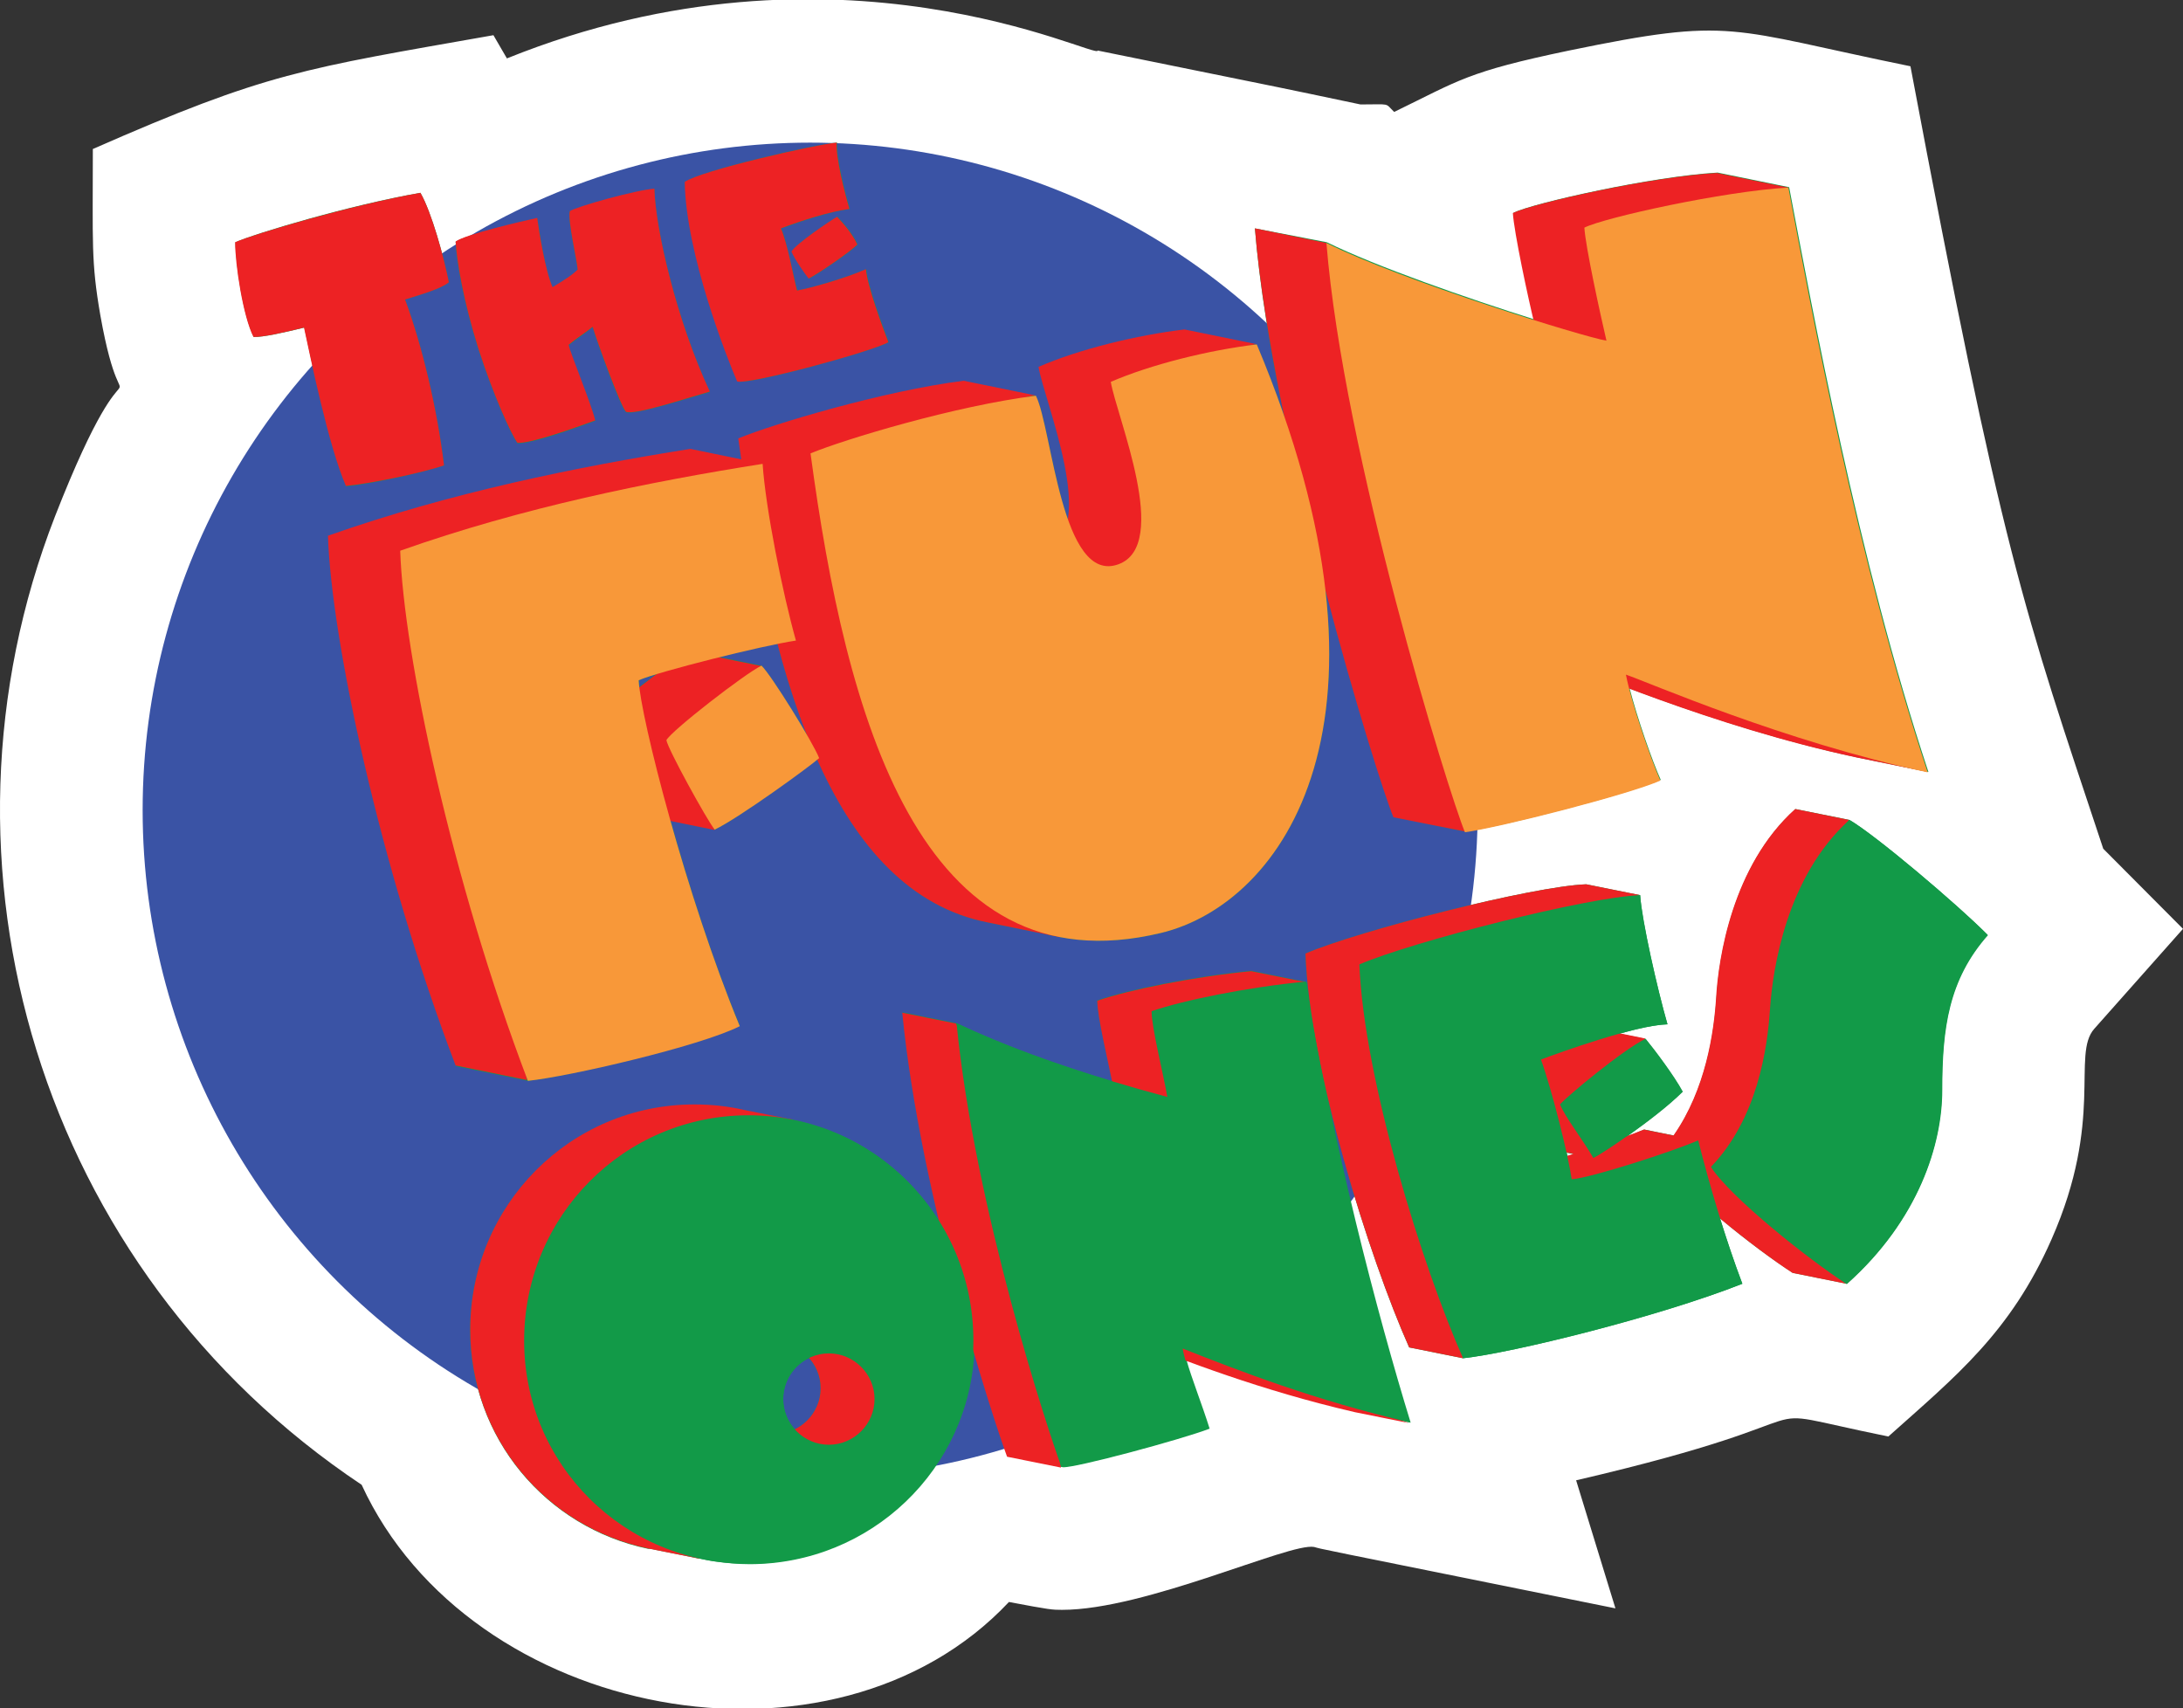
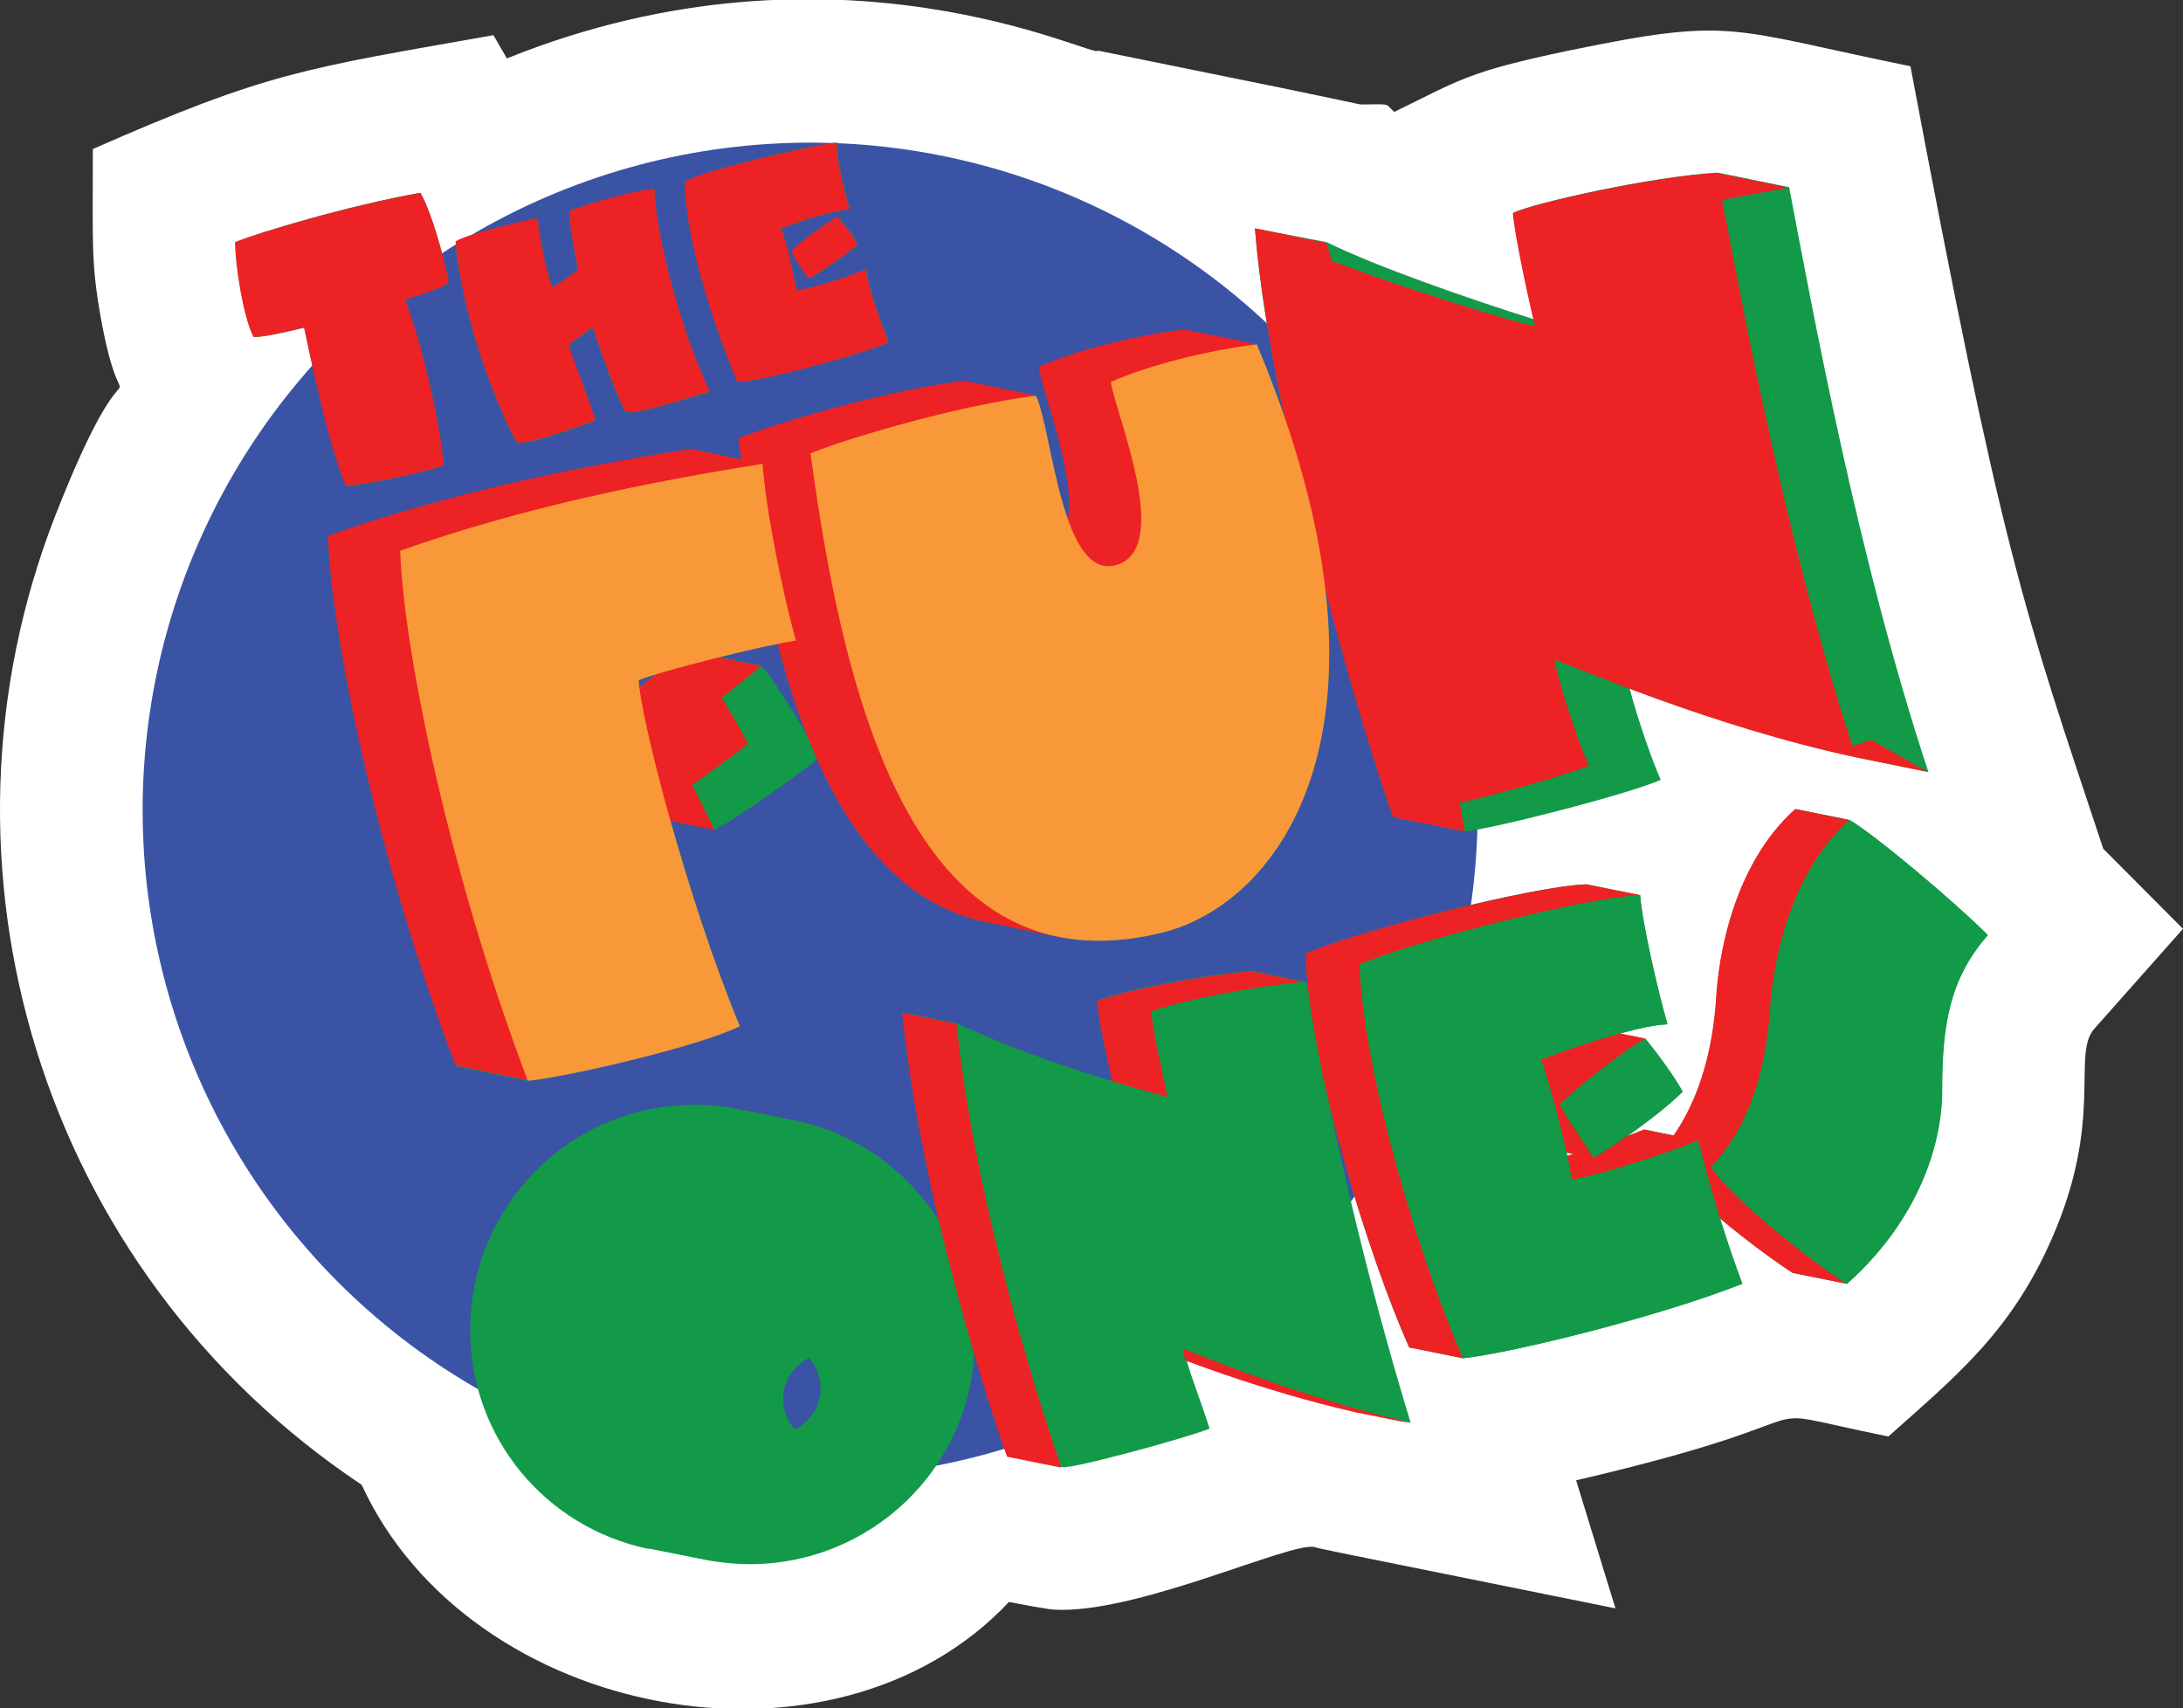
<svg xmlns="http://www.w3.org/2000/svg" version="1.1" id="Layer_1" x="0px" y="0px" viewBox="0 0 583.1 456.3" style="enable-background:new 0 0 583.1 456.3;" xml:space="preserve">
  <rect x="0" y="0" width="583.1" height="456.3" fill="#333333" stroke="none" />
  <style type="text/css">
	.st0{fill:#FFFFFF;}
	.st1{fill:#3A53A5;}
	.st2{fill:#129A48;}
	.st3{fill:#ED2224;}
	.st4{fill:#F89839;}
</style>
  <g id="BG">
</g>
  <g id="Stroke">
</g>
  <g id="Circle_x5F_base">
</g>
  <g id="Text_x5F_Dropshadow">
</g>
  <g id="Text_x5F_RedBacking">
</g>
  <g>
    <path class="st0" d="M96.6,396.6C10.4,339.1-21.5,230.9,14.7,137.9c22.5-57.5,18.9-15.4,12.1-53.7c-2.5-14.4-2-19.2-2-44.4   c46.7-20.5,56-21.4,107-30.4l3.6,6.2c88.5-35.7,158,0.6,157.8-2.1c60,12.2,44.5,9,70.2,14.4c8.3,0,6.4-0.5,9,2   c17.5-8.5,19.4-10.7,46.7-16.4c44.1-9.1,42.2-5.8,91.2,4.2c24.7,131.1,30.1,144.6,51.5,209l21.3,21.4l-23.7,26.7   c-6.1,6.9,2.7,24.2-11.4,56.2c-11,25-25.7,36.7-43.6,52.7c-43.3-8.8-6.8-6.1-83.4,11.7l10.5,34.2c-85.2-17.2-77.5-15.6-80.5-16.4   C344.5,412,306,430,283.7,430c-2.6,0-3.1,0-14.2-2.1C222.7,477.7,125.5,459.4,96.6,396.6z M228.5,383.6L228.5,383.6L228.5,383.6z    M221.7,60.1C221.9,60.1,222,60.1,221.7,60.1C221.7,60.1,221.7,60.1,221.7,60.1z" />
    <path class="st0" d="M526.9,216.9c-20.8-62.5-27.9-98.6-41.3-168.3c-1.3-6.7,0.4-5-6.3-6.4c-20.2-4.1-19.3-6.3-54.1,0.9   c-20.8,4.3-23.5,6.1-29.4,9c0.1,1.3,0,9.7,2.9,21.1c0,0.9-33.7-11.5-39.7-14.8c-3.5,0,13.1,1.9-32.7-7.4c0.4,4.4,1.1,13.7,1.3,15.9   c-59.9-44.7-141-49-205.1-11.6c-2.1-5.9-3.2-7.4-6.2-12.7c-26.8,4.7-50.9,12.2-56.7,14.7c-6.1,2.7-4.8,0.7-4.8,7.4   c0,7.1,2.3,22.2,5.8,29c2.7,5.2,1,4.1,6.9,4.3c1.5,0.1,3.8-0.2,5.3-0.5c-72.7,87.9-50.2,220.1,48,278.9   c18.8,56.6,107.2,66.9,133.5,22.5c3.5-0.7,7.1-1.6,10.6-2.5c0,0,18.5,3.6,18.8,3.6c4.7,0,29.4-6,48.9-13.6   c-2.8-8.9-2.7-8.5-2.7-8.6c-1.9-3.7-3.7,0.3,58.2,12.8c-3.9-12.7-4.6-14.9-6.5-21.3c7.7,1.5,7.3,4,44.9-5.7   c65.9-17.1,34.7-18.8,69.1-11.8c51.3-46,14.3-66,46.3-102.1C498.5,205.6,476.2,206.6,526.9,216.9z" />
  </g>
  <ellipse class="st1" cx="216.4" cy="216.4" rx="178.3" ry="178.3" />
  <g>
    <g>
      <g>
        <path class="st2" d="M334.2,259.3c-15.5,1.5-32.7,5-41.1,7.9c0,4.1,2.7,15,4,21.6c-14.9-4.5-28.9-9.5-41.6-15.5l-14.4-2.9     c1.8,18.3,5.6,38,9.8,55.9c-8.6-13.8-22.5-23.8-38.9-27.1l0,0l-13.1-2.6l0,0c-4.3-1-8.8-1.5-13.4-1.5c-33.2,0-59.9,27-59.9,60.2     c0,28.9,20.3,52.7,47.5,58.4l0,0l0.3,0c0.1,0,0.2,0,0.3,0l13,2.6l0.1,0c1.4,0.3,2.8,0.6,4.3,0.8h0l0,0c2.9,0.4,6,0.7,9.1,0.7     c32.4,0,58.9-25.4,60.1-57.5c4.2,14.5,7.8,25.1,9.2,28.7l14.4,2.9c3.1,0.3,32-7.5,39.2-10.3c-2-6.4-4.8-13.4-6.2-18.4     c12.7,4.7,28,9.9,45.5,13.9l14.4,2.9c-8.8-28.6-20.9-74.7-27.8-117.7L334.2,259.3z M219.2,370.8c0,4.8-2.8,9-6.9,11     c-1.9-2.1-3.1-5-3.1-8.1c0-4.8,2.8-9,6.9-11C218,364.9,219.2,367.7,219.2,370.8z" />
      </g>
    </g>
    <g>
      <path class="st2" d="M118.6,124.3c-1.8-15.1-5.9-32.2-10.4-44.3c4.2-1.3,9.7-2.9,11.7-4.6c-1.3-6.6-4.6-18.7-7.6-23.9    c-19,3.3-44,10.8-49.4,13.2c0,5.9,2.1,19.8,4.9,25.3c2.5,0.1,8.2-1.2,13.5-2.5c1.7,7.9,6.6,31.8,11.2,42.4    C98.2,129.4,112.6,126.4,118.6,124.3z" />
    </g>
    <g>
      <path class="st2" d="M138.2,118.4c3.8,0.2,15.7-4.1,20.8-6c-1.1-4.6-6.8-18-7.1-20.2c2.4-1.9,3.8-2.7,6.4-4.8    c1.2,4,7.3,21.1,8.9,22.7c2.6,0.8,15.7-3.5,22.4-5.4c-8.8-19.1-14.5-43.4-14.8-54.2c-4.8,0.3-20.9,4.8-22.6,6    c-0.6,2.4,1.9,13,2.1,15.6c-1.6,1.6-3.6,2.7-6.7,4.7c-1.9-4.1-3.6-15.3-4.1-18.5c-4.6,1-19.1,4.4-21.8,6.3    c0.2,5.2,2.1,15.9,6.1,28.7C131.8,105.6,136.4,115.8,138.2,118.4z" />
    </g>
    <g>
      <path class="st2" d="M237.4,91.4c-1.5-3.9-5.6-14.9-6-19.5c-5.4,2.3-14.9,5.1-18.4,5.7c-1.1-3.8-2.6-12.3-4.3-16.6    c5.6-2,12.6-4.4,18.3-5.2c-1.2-4-3.7-13.8-3.4-17.7c-5.4,0.3-36.5,7.5-40.6,10.5c0.4,19.3,11.4,47.4,14.1,53.3    C200.4,102.8,233.1,93.8,237.4,91.4z" />
    </g>
    <g>
      <path class="st2" d="M211.5,67.2c0.9,2.2,3.4,5.7,4.6,7.2c2-0.9,11.4-7.3,13-9.1c-1.3-2.8-3.6-5.5-5.4-7.4    C221.8,58.9,212.5,65.2,211.5,67.2z" />
    </g>
    <g>
      <g>
        <path class="st2" d="M197.6,274c-7.1-17-13.6-37.4-18.5-54.8l11.8,2.4c6.2-3,23.8-15.8,27.4-18.8c10.2,22.8,24.6,39.5,45.7,43.6     h0l18.7,3.8c0.1,0,0.3,0.1,0.4,0.1l0.1,0l0,0c8,1.5,16.9,1.3,26.9-1.1c24.5-5.9,50.5-35,43.9-92c8.1,30.9,16.2,56,18.3,61     l19.1,3.9c9.5-1.2,43.9-10.1,52.2-13.8c-2.3-5.1-6.3-16.6-8.3-24.4c15.4,5.8,37.5,13.4,60.7,18.4l19.1,3.9     c-18.9-57-31-123.7-37.2-156.2l-19.1-3.9c-17.5,1-49.1,8.1-54.5,10.7c0.3,4.7,3.6,20.5,5.5,28.5c-17.5-5.5-42.2-14.1-55.4-20.6     L335.2,61c1.2,15.1,4.1,32.6,7.9,50.5c-2.1-6.3-4.6-12.7-7.4-19.4l-19.1-3.9c-12.7,1.5-28.3,5.3-39,10c1.3,7.2,10.1,28.9,7.8,41     c-4.2-11.6-6.1-28.2-8.7-33.4l-19.1-3.9c-21.4,2.7-51,11.6-60.2,15.4c0.3,1.9,0.5,3.7,0.8,5.6l-13.6-2.8     c-30.2,4.8-63.9,11.6-96.8,23.2c0.9,27.4,13.7,88,34.1,141.5l19.1,3.9C151.8,287.5,186.9,279.4,197.6,274z M170.6,181.7     c0.9-0.4,2.5-0.9,4.6-1.6c-1.4,1.1-3,2.2-4.4,3.4C170.7,182.8,170.6,182.2,170.6,181.7z M203.4,177.8l-11.2-2.3     c5.6-1.4,11.2-2.7,15.5-3.6c2.3,8.7,4.9,17,8,24.7C211.7,189.7,205.2,179.5,203.4,177.8z" />
      </g>
    </g>
    <g>
      <g>
        <path class="st2" d="M494,219l-14.4-2.9c-16.9,15.2-20.5,40.1-21.1,50.2c-0.6,9.5-2.8,24.7-11.4,37l-7.9-1.6     c-1.1,0.5-2.7,1.1-4.5,1.8c4.9-3.5,10.8-7.9,14.8-11.9c-2.3-4.3-7.6-11.3-9.9-14.1l-7-1.4c4.9-1.4,9.6-2.4,12.8-2.5     c-2.7-9.4-6.8-27.6-7.3-34.5l-14.4-2.9c-14.2,0.5-60.5,12.3-75,18.5c1.1,30.6,17,81.2,27.7,105.2l14.4,2.9     c13-1.4,52.2-11,74.6-19.9c-2.1-5.5-4.1-11.5-6-17.5c7,5.9,14.5,11.4,19.5,14.6l14.4,2.9c19.3-17.2,25.4-37.5,25.4-51.8     c0-16.5,1.7-29.5,12.2-41.4C522.6,241.4,500.9,223,494,219z M420.4,308.3c-0.6,0.2-1.1,0.4-1.7,0.5c-0.1-0.3-0.1-0.6-0.2-0.9     L420.4,308.3z" />
      </g>
    </g>
  </g>
  <path class="st3" d="M139.4,281.6c14.3-3.1,32-7.9,39.1-11.4c-14.3-34.6-26.6-82.8-27-92.4c5.3-2.3,32.7-9.1,42-10.6  c-2.8-9.8-6.3-26.1-8-38.5l13-3.5c8.2,56.5,24,113.1,65.4,121.2h0l19.1,3.9l-2.4-3.2c3.3-0.3,6.7-0.9,10.2-1.8  c31.7-7.6,65.9-54.1,28.7-149.6l16-3.8l-19.1-3.9c-12.7,1.5-28.3,5.3-39,10c1.6,9.4,16.1,43.5,2.1,48.7  c-12.5,4.7-16.4-22.6-19.8-37.5l16.8-3.6l-19.1-3.9c-21.4,2.7-51,11.6-60.2,15.4c0.3,1.9,0.5,3.7,0.8,5.6l-13.6-2.8  c-30.2,4.8-63.9,11.6-96.8,23.2c0.9,27.4,13.7,88,34.1,141.5l19.1,3.9L139.4,281.6z" />
  <path class="st3" d="M184.3,174c-4.4,2.1-24,17.4-25.4,19.9c0.4,2.4,10.8,21.3,12.9,23.9l19.1,3.9l-6-12.1  c6.8-4.7,13.5-9.7,14.8-10.9c-0.7-1.9-3.7-7.1-6.9-12.3l10.6-8.5L184.3,174z" />
  <path class="st3" d="M391.3,222.1l-1.4-7.6c13.3-3.2,29.2-7.7,34.5-10c-2.7-6-7.8-21-9.2-28.3c6.2,2.1,42.1,17.9,80.6,26.1l19.1,3.9  l-15.1-8.6l-5,1.7C477.8,147,466.4,87.2,460,53.4l17.7-3.3l-19.1-3.9c-17.5,1-49.1,8.1-54.5,10.7c0.3,5.1,4.1,22.9,5.9,30.2  c-4.5-0.7-31.9-9-54.2-17.4l-1.5-4.8L335.2,61c4.6,56.1,32.7,147.1,37,157.3L391.3,222.1z" />
  <path class="st3" d="M335.1,264.7l13.5-2.4l-14.4-2.9c-15.5,1.5-32.7,5-41.1,7.9c0,4.4,3,16.5,4.2,22.9c-14.3-3.9-27.9-8.1-40.5-13  l-1.4-3.8l-14.4-2.9c4.9,49.8,24.5,109.1,28,118.6l14.4,2.9l-0.9-5.7c9.6-2.5,21.4-5.9,25.6-7.5c-2.5-7.9-6.1-16.5-6.8-21.3  c14.9,5.9,35.5,13.9,60.6,19.7l14.4,2.9l-15.2-5.4C353,347.1,342,305,335.1,264.7z" />
  <path class="st3" d="M516.5,246.9c-5.6-5.6-17.2-15.7-26.3-23l3.7-4.9l-14.4-2.9c-16.9,15.2-20.5,40.1-21.1,50.2  c-0.6,9.5-2.8,24.7-11.4,37l-7.9-1.6c-2.8,1.2-8.5,3.2-14.4,5.1l-3.9-11.1c3.5-2.6,6.9-5.4,9.5-8c-0.2-0.4-0.5-0.8-0.7-1.3l9.9-9  l-19.1-3.9c-4.5,2.1-15.5,10.9-20.5,15.3c-1-3.5-2-6.6-2.8-8.8c5.4-2,25-9.1,33.8-9.4c-2.1-7.4-5.1-20.1-6.5-28.6l13.7-2.9  l-14.4-2.9c-14.2,0.5-60.5,12.3-75,18.5c1.1,30.6,17,81.2,27.7,105.2l14.4,2.9l-0.8-5.3c17.6-3.7,44-10.8,60.9-17.5  c-3.5-9.3-6.8-19.9-9.6-29.9l1.6-0.8c5.9,8.4,26,24.3,35.9,30.7l14.4,2.9l-8.6-8.6c14.7-15.8,19.6-33.3,19.6-46.1  C504.3,271.8,506,258.8,516.5,246.9z M405.4,312.1c-0.3-2.8-1.3-7.4-2.6-12.5c1.3,1.9,2.6,3.9,3.7,5.8l13.8,2.8  C413.9,310.3,407.8,311.9,405.4,312.1z" />
-   <path class="st3" d="M209.2,299.9l2.8-0.8l-13.1-2.6l0,0c-4.3-1-8.8-1.5-13.4-1.5c-33.2,0-59.9,27-59.9,60.2  c0,28.9,20.3,52.7,47.5,58.4l0,0l13.5,2.7l5.7-1.8c30.1-3.3,53.4-28.4,53.4-59.4C245.6,330.4,230.6,309.1,209.2,299.9z M207,383  c-6.7,0-12.2-5.5-12.2-12.2s5.5-12.2,12.2-12.2c6.7,0,12.2,5.5,12.2,12.2S213.7,383,207,383z" />
  <path class="st3" d="M62.8,64.7c0,5.9,2.1,19.8,4.9,25.3c2.5,0.1,8.2-1.2,13.5-2.5c1.7,7.9,6.6,31.8,11.2,42.3  c5.8-0.5,20.2-3.4,26.2-5.5c-1.8-15.1-5.9-32.2-10.4-44.3c4.2-1.3,9.7-2.9,11.7-4.6c-1.3-6.6-4.6-18.7-7.6-23.9  C93.3,54.9,68.2,62.4,62.8,64.7z" />
  <path class="st3" d="M121.7,64.5c2.7-1.9,17.2-5.3,21.8-6.3c0.4,3.2,2.2,14.4,4.1,18.5c3.1-1.9,5.1-3.1,6.7-4.7  c-0.2-2.6-2.7-13.1-2.1-15.6c1.7-1.2,17.8-5.7,22.6-6c0.3,10.8,5.9,35.1,14.8,54.2c-6.7,1.9-19.8,6.3-22.4,5.4  c-1.5-1.6-7.7-18.7-8.9-22.7c-2.6,2.1-4,2.8-6.4,4.8c0.4,2.2,6,15.6,7.1,20.2c-5.2,1.9-17.1,6.2-20.8,6c-1.8-2.6-6.4-12.7-10.4-25.1  C123.8,80.5,122,69.8,121.7,64.5z" />
  <path class="st3" d="M182.9,48.6c4.1-3,35.3-10.1,40.6-10.5c-0.3,3.9,2.2,13.7,3.4,17.7c-5.6,0.8-12.7,3.1-18.3,5.2  c1.8,4.2,3.3,12.8,4.3,16.6c3.5-0.6,13-3.3,18.4-5.7c0.4,4.6,4.5,15.6,6,19.5c-4.3,2.5-37.1,11.4-40.4,10.5  C194.3,95.9,183.2,67.9,182.9,48.6z" />
  <path class="st3" d="M223.6,57.9c1.8,1.9,4.1,4.6,5.4,7.4c-1.6,1.8-11,8.2-13,9.1c-1.2-1.5-3.7-5.1-4.6-7.2  C212.5,65.2,221.8,58.9,223.6,57.9z" />
  <path class="st4" d="M106.9,147.1c32.8-11.6,66.5-18.4,96.8-23.2c0.8,12,5.4,34.8,8.9,47.2c-9.3,1.4-36.7,8.3-42,10.6  c0.4,9.6,12.7,57.8,27,92.4c-10.7,5.4-45.8,13.5-56.6,14.6C120.6,235.1,107.8,174.5,106.9,147.1z" />
-   <path class="st4" d="M203.4,177.8c2.5,2.3,13.9,20.7,15.4,24.7c-2.3,2.1-21.4,16-27.9,19.1c-2.1-2.6-12.5-21.5-12.9-23.9  C179.3,195.2,199,179.9,203.4,177.8z" />
  <path class="st4" d="M216.5,121.1c9.2-3.8,38.7-12.7,60.2-15.4c4.4,8.9,6.8,50.7,22.1,45c14-5.2-0.5-39.3-2.1-48.7  c10.6-4.6,26.2-8.5,39-10c42.2,100.6,6.9,149.4-25.6,157.2C245.5,264.7,225.9,191,216.5,121.1z" />
-   <path class="st4" d="M354.3,64.9C374.7,75.1,423,90,429.1,91c-1.7-7.3-5.6-25.1-5.9-30.2c5.4-2.7,37.1-9.7,54.5-10.7  c6.1,32.5,18.3,99.2,37.2,156.2c-38.6-8.3-74.4-24-80.6-26.1c1.4,7.3,6.5,22.2,9.2,28.3c-8.3,3.7-42.7,12.5-52.2,13.8  C387,212,358.8,121,354.3,64.9z" />
  <path class="st2" d="M255.5,273.3c16.8,7.9,35.8,14.2,56.3,19.7c-1.1-6.4-4.2-18.5-4.2-22.9c8.4-2.9,25.5-6.4,41.1-7.9  c7,43.1,19.1,89.2,27.8,117.7c-25.1-5.8-45.7-13.8-60.6-19.7c0.8,4.8,4.4,13.5,6.8,21.3c-7.2,2.9-36,10.6-39.2,10.3  C280,382.3,260.4,323,255.5,273.3z" />
  <path class="st2" d="M363.1,257.6c14.5-6.2,60.9-18,75-18.5c0.4,6.8,4.6,25.1,7.3,34.5c-8.8,0.3-28.4,7.4-33.8,9.4  c2.7,7.4,7.3,25.3,8.2,32c5.3-0.4,27.2-7.5,33.8-10.4c3.1,12.2,7.3,26.4,11.8,38.3c-22.4,8.8-61.6,18.5-74.6,19.9  C380.1,338.8,364.3,288.3,363.1,257.6z" />
  <path class="st2" d="M439.5,277.5c2.3,2.8,7.6,9.9,9.9,14.1c-7.6,7.4-21.6,16.7-23.8,17.7c-2.9-5-7.6-11-8.9-14.3  C418.3,293,433.9,280.1,439.5,277.5z" />
  <path class="st2" d="M494,219c6.9,4,28.7,22.4,37,30.8c-10.5,11.9-12.2,24.9-12.2,41.4c0,14.3-6.2,34.6-25.5,51.8  c-10.1-6.5-31-23.1-36.3-31.3c12.4-12.9,15.1-31.5,15.8-42.4C473.5,259.1,477.1,234.2,494,219z" />
-   <path class="st2" d="M199.9,297.9c-33.2,0-59.9,27-59.9,60.2s26.8,59.6,59.9,59.6s60.1-26.5,60.1-59.7S233.1,297.9,199.9,297.9z   M221.4,385.9c-6.7,0-12.2-5.5-12.2-12.2c0-6.7,5.5-12.2,12.2-12.2c6.7,0,12.2,5.5,12.2,12.2S228.1,385.9,221.4,385.9z" />
</svg>